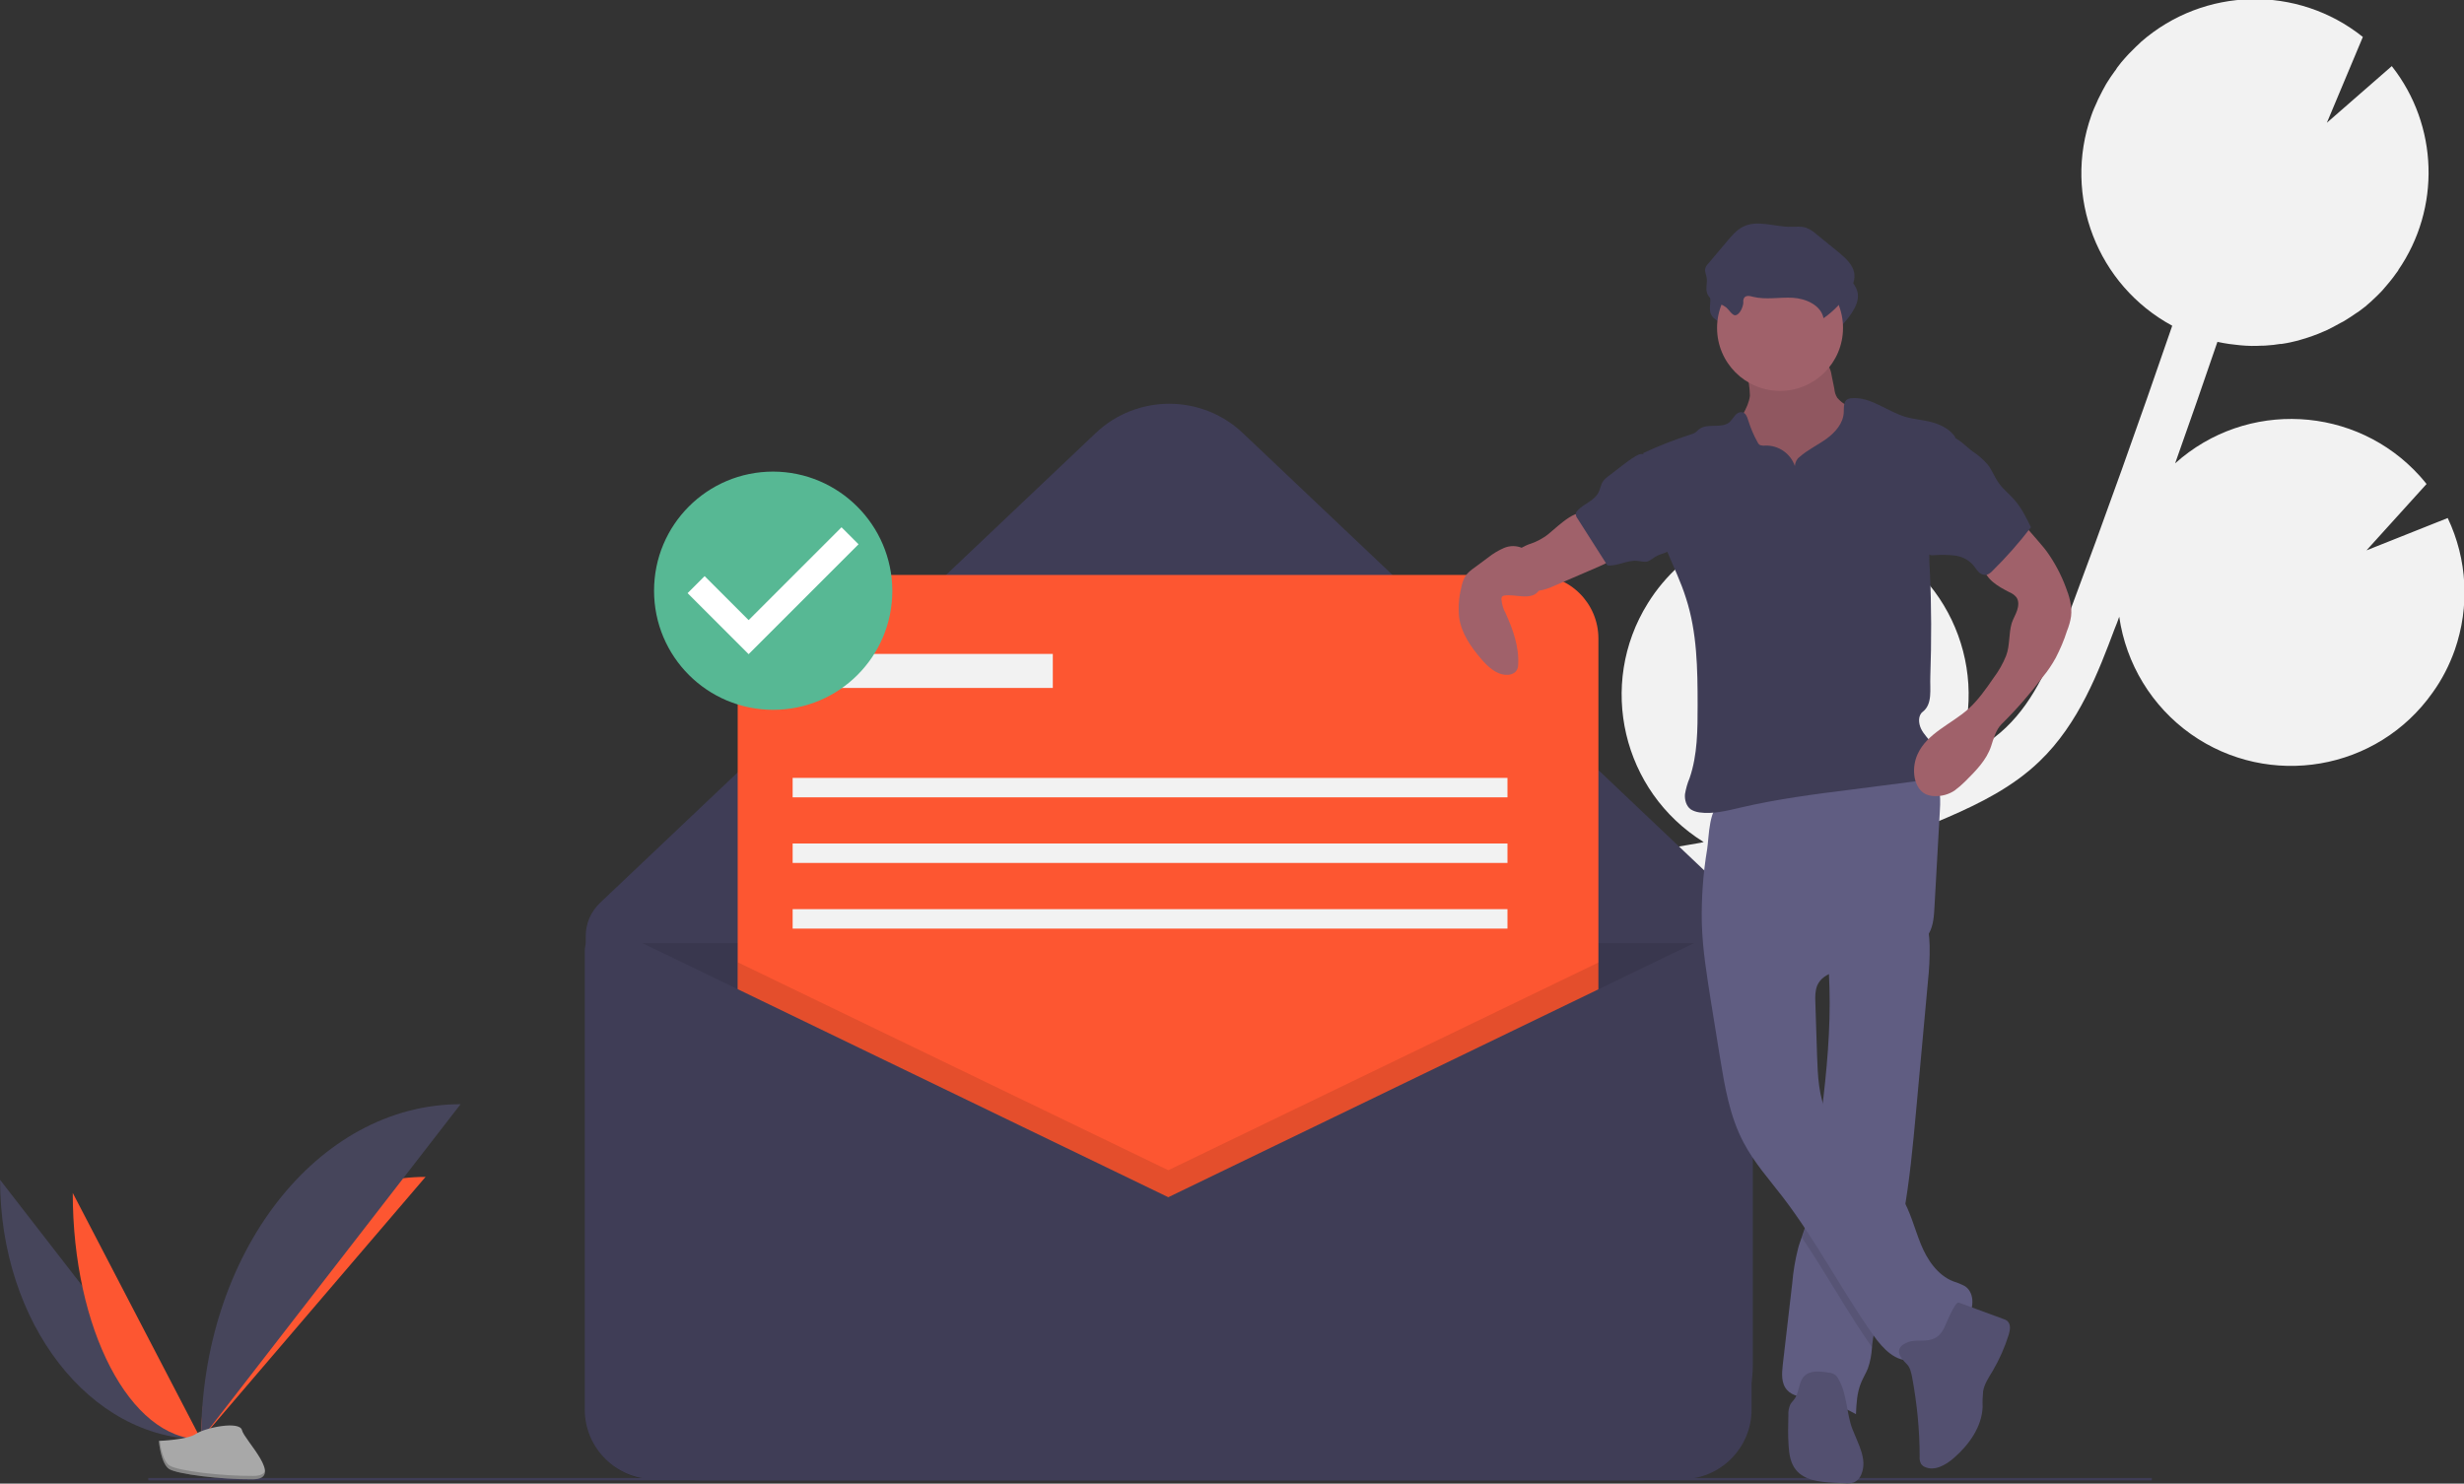
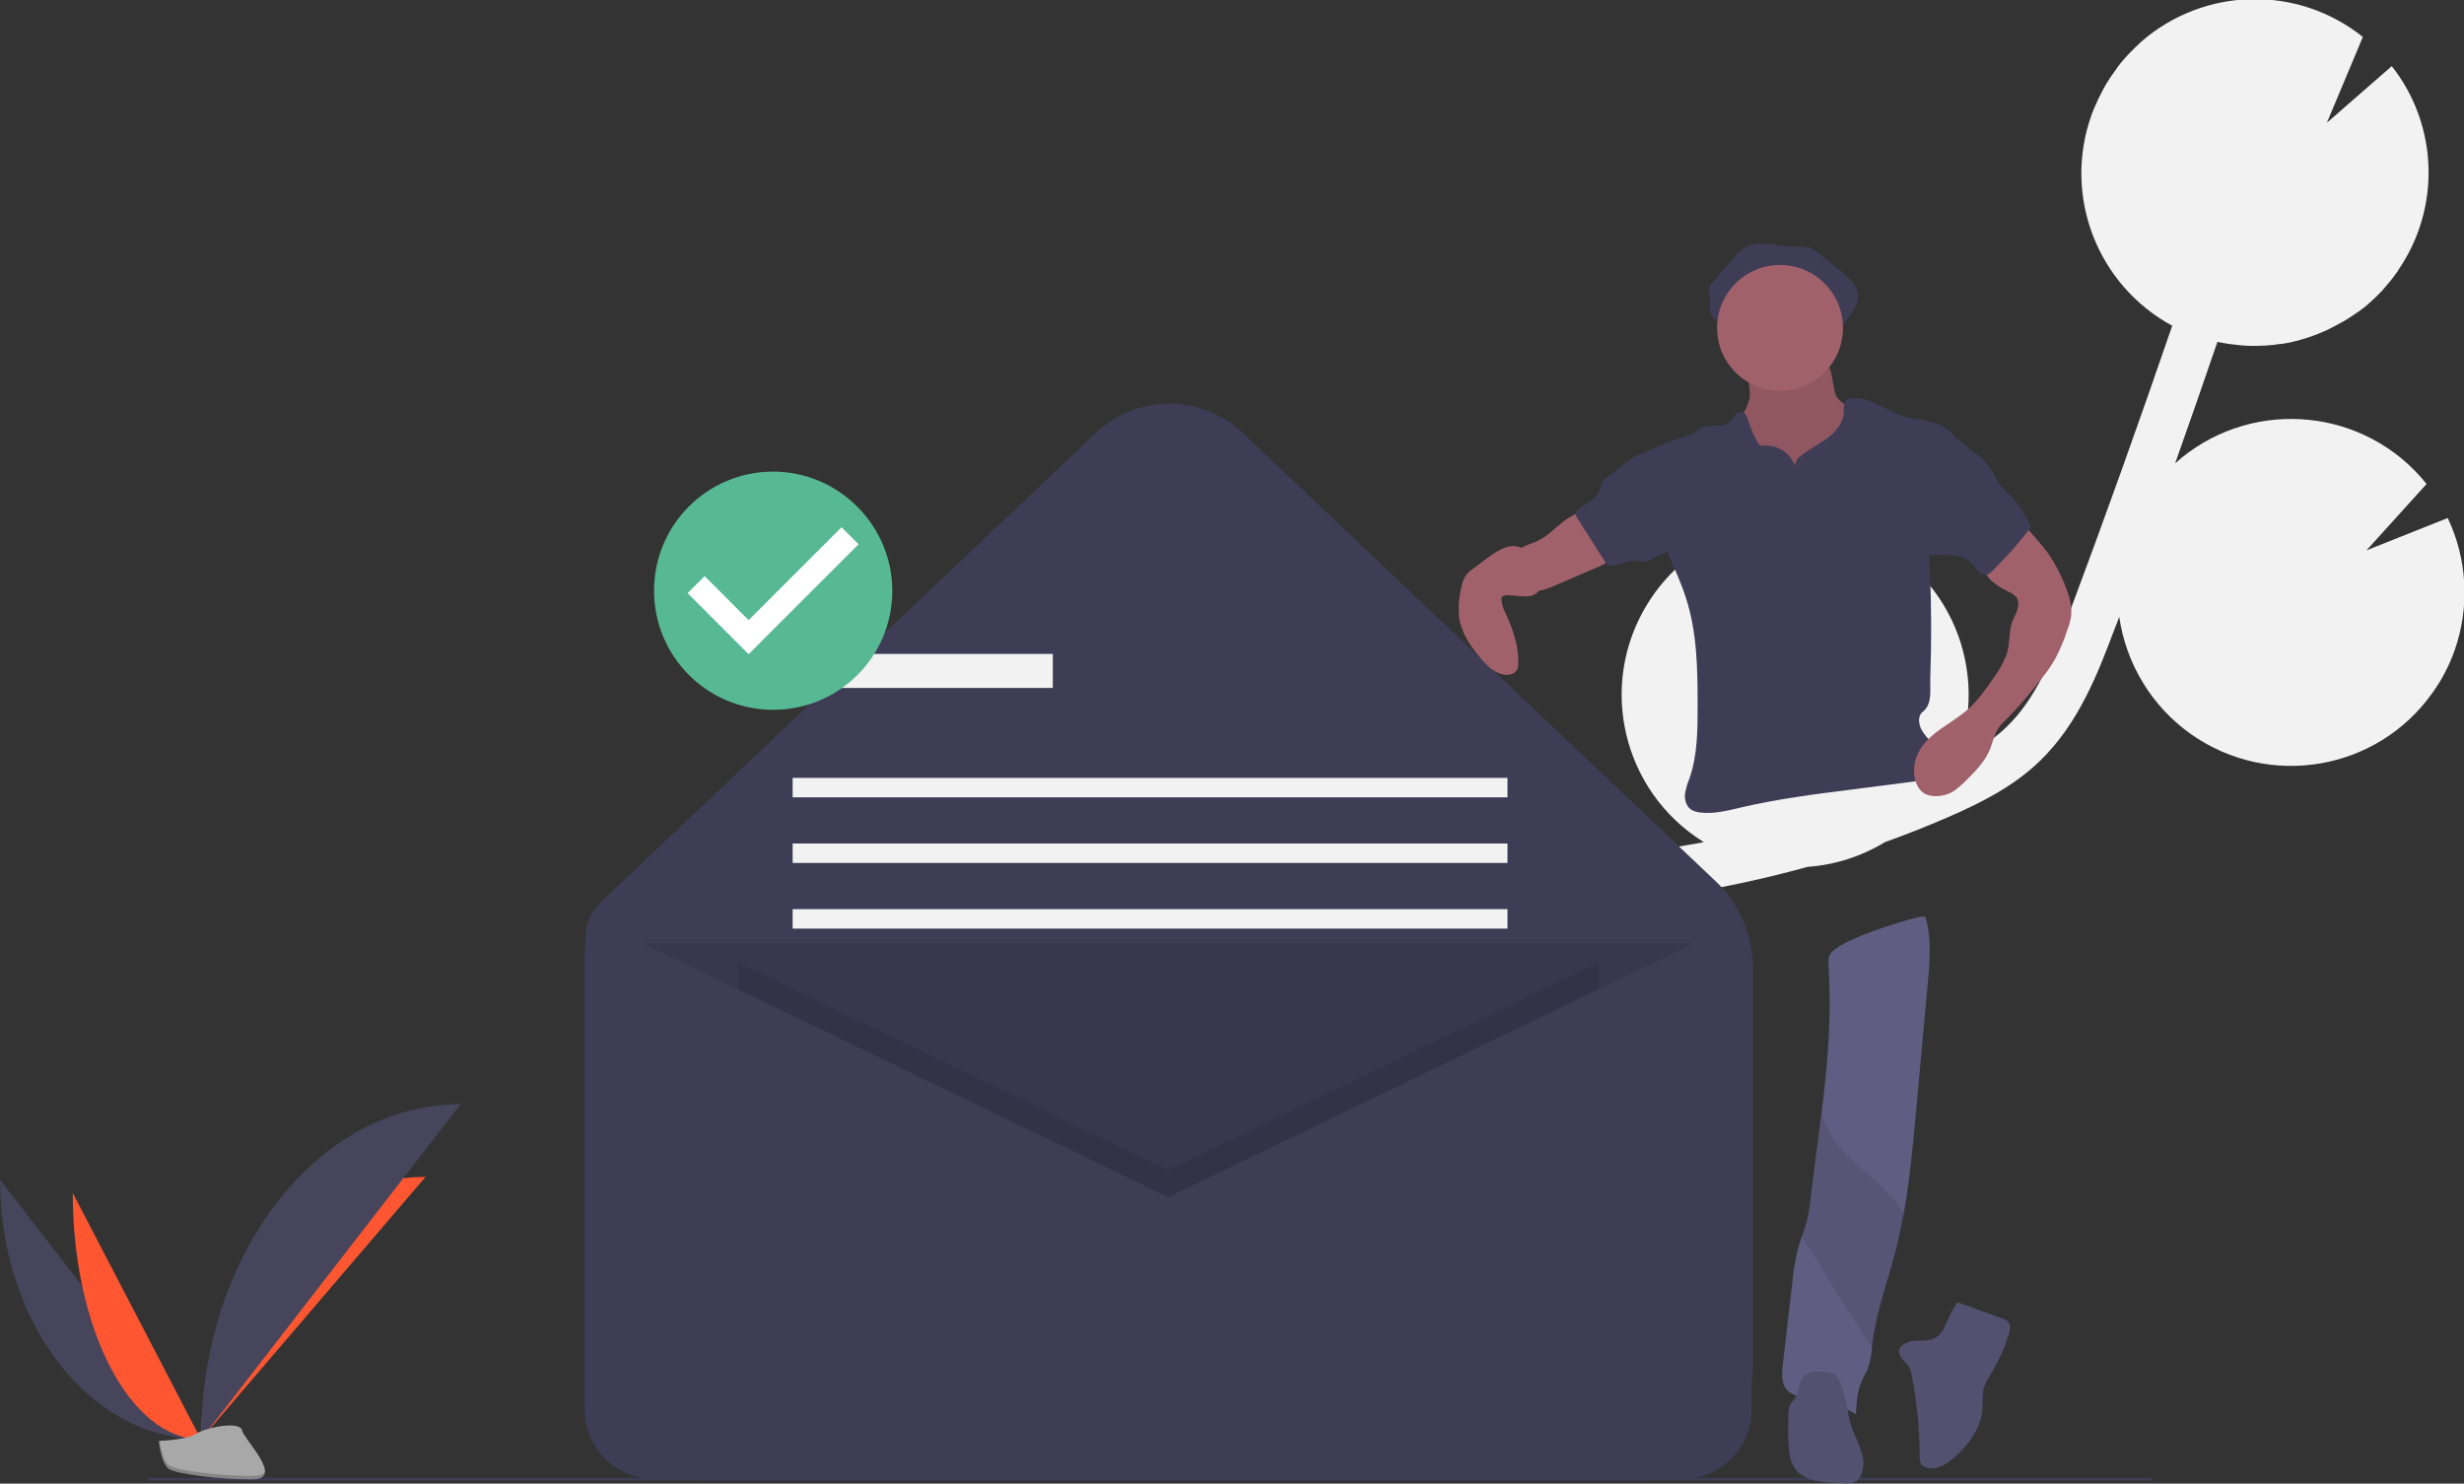
<svg xmlns="http://www.w3.org/2000/svg" version="1.1" id="Calque_1" x="0px" y="0px" viewBox="0 0 1013.4 610.3" style="enable-background:new 0 0 1013.4 610.3;" xml:space="preserve">
  <rect x="0" y="0" width="1013.4" height="610.3" fill="#333333" stroke="none" />
  <style type="text/css">
	.st0{fill:#F2F2F2;}
	.st1{fill:#3F3D56;}
	.st2{opacity:0.1;enable-background:new    ;}
	.st3{fill:#FD5631;}
	.st4{fill:none;stroke:#3F3D56;stroke-miterlimit:10;}
	.st5{fill:#46455B;}
	.st6{fill:#A8A8A8;}
	.st7{opacity:0.2;enable-background:new    ;}
	.st8{fill:#A0616A;}
	.st9{fill:#605D82;}
	.st10{fill:#535070;}
	.st11{fill:#FFFFFF;}
	.st12{fill:#57B894;}
</style>
  <path class="st0" d="M689.5,348.4l8.7-1.5c0.8-0.1,1.7-0.3,2.5-0.5c-33.5-20.8-43.8-64.8-23-98.2c14.5-23.4,41.2-36.3,68.5-33.3  L734.8,242l27-23.6c0.1,0,0.1,0,0.2,0.1c37.2,13.1,56.7,53.8,43.6,91c0,0,0,0,0,0c-0.5,1.3-1,2.5-1.5,3.8c7.6-3.8,14.9-8.3,20.9-14  c12.1-11.6,18.7-27.5,26.1-47.2c14.6-39,28.7-78.5,42.3-118.1c-30.8-16.7-45-53.3-33.3-86.4c0.7-2.1,1.6-4,2.5-6  c0.2-0.5,0.4-1,0.7-1.5c0.9-1.9,1.9-3.7,2.9-5.5c0.2-0.3,0.4-0.6,0.5-0.8c0.9-1.5,1.9-2.9,2.9-4.3c0.4-0.5,0.8-1,1.1-1.6  c1.1-1.5,2.3-3,3.6-4.4c0.4-0.5,0.9-0.9,1.3-1.4c1-1,2-2,3-3c0.5-0.5,1.1-1,1.6-1.5c0.1-0.1,0.3-0.3,0.4-0.4c0,0,0,0,0,0  c25.9-22.6,64.3-23.5,91.2-2l-14.8,35.3l26.7-23.3c19.2,24.4,20.2,58.5,2.6,84c0,0,0.1,0,0.1,0c-0.3,0.4-0.6,0.8-0.9,1.2  c-0.6,0.8-1.1,1.6-1.7,2.3c-0.8,1-1.5,1.9-2.3,2.8c-0.6,0.7-1.2,1.4-1.8,2.1c-0.9,1-1.9,1.9-2.9,2.9c-0.6,0.5-1.1,1.1-1.7,1.6  c-1.5,1.4-3.1,2.7-4.8,3.9c-0.6,0.4-1.2,0.8-1.8,1.2c-1.2,0.8-2.3,1.6-3.5,2.3c-0.7,0.5-1.5,0.9-2.3,1.3c-1.1,0.6-2.2,1.2-3.3,1.8  c-0.8,0.4-1.6,0.8-2.4,1.2c-1.2,0.5-2.3,1-3.5,1.5c-0.8,0.3-1.6,0.6-2.4,0.9c-1.3,0.5-2.7,0.9-4,1.3c-0.7,0.2-1.4,0.4-2,0.6  c-2,0.5-4.1,1-6.2,1.3c-0.4,0.1-0.8,0.1-1.2,0.1c-1.7,0.3-3.5,0.5-5.2,0.6c-0.8,0.1-1.5,0.1-2.3,0.1c-1.4,0.1-2.8,0.1-4.2,0.1  c-0.8,0-1.7-0.1-2.5-0.1c-1.4-0.1-2.8-0.2-4.2-0.4c-0.8-0.1-1.6-0.2-2.5-0.3c-1.5-0.2-3-0.5-4.5-0.8c-0.1,0-0.2,0-0.3-0.1  c-5.7,16.7-11.5,33.4-17.4,50c29.3-26.3,74.4-23.9,100.7,5.3c0.9,1,1.8,2.1,2.7,3.2l-24.7,27.3l33.4-13.3c8.1,17,9.1,36.5,2.9,54.3  c-2.2,6.2-5.2,12.1-9.1,17.5c-22.7,32.2-67.2,39.8-99.4,17.1c-16.1-11.4-26.7-28.9-29.5-48.3c-0.6,1.7-1.2,3.4-1.9,5  c-6.5,17.3-14.6,38.9-30.9,54.5c-11,10.6-24.6,17.3-37.7,23c-8.5,3.7-17.1,7.1-25.8,10.2c-9.7,5.9-20.6,9.4-31.9,10.2  c-13.7,3.8-27.7,7-41.7,9.5l-8.8,1.5c-7.9,1.3-15.9,2.7-24,4.3c1.2,0.3,2.3,0.7,3.5,1.1c29.3,10.3,48.6,38.4,47.6,69.4L665,459.7  l49.7,7.9c-14.9,36.5-56.5,54.1-93,39.2c-9.9-4-18.7-10.2-25.9-18.1c0.5,1.7,1,3.4,1.5,5.1c1,3.3,2,6.7,3,10  c13.1,44.9,7.4,80.3-15.9,99.5l-12.6-15.3c22.7-18.7,15.6-57.3,9.4-78.7c-0.9-3.2-1.9-6.5-2.9-9.8c-8.5-28.3-18.2-60.4-5.7-89.8  C591.5,365.2,645.8,355.9,689.5,348.4L689.5,348.4z" />
  <path class="st1" d="M673.4,609H288.5c-26.3,0-47.6-21.3-47.6-47.6l0,0V385.1c0-5.2,2.1-10.1,5.9-13.7l203.9-193.3  c16.9-16,43.5-16,60.4,0l194.4,184.3c9.8,9.3,15.4,22.2,15.4,35.8v163.2C721,587.7,699.7,609,673.4,609L673.4,609L673.4,609z" />
  <path class="st2" d="M241,388h476l0,0v192.3c0,15.9-12.9,28.7-28.7,28.7c0,0,0,0,0,0H269.7c-15.9,0-28.7-12.9-28.7-28.7l0,0L241,388  L241,388L241,388z" />
-   <path class="st3" d="M329.6,236.5h301.6c14.5,0,26.2,11.7,26.2,26.2v301.6c0,14.5-11.7,26.2-26.2,26.2H329.6  c-14.5,0-26.2-11.7-26.2-26.2V262.7C303.5,248.2,315.2,236.5,329.6,236.5z" />
  <path class="st2" d="M657.5,395.9v194.6h-354V395.9l177,85.5L657.5,395.9z" />
  <path class="st1" d="M480.5,492.5L253.7,382.9c-4.6-2.2-10.1-0.3-12.3,4.3c-0.6,1.2-0.9,2.6-0.9,4v188.6c0,15.9,12.9,28.7,28.7,28.7  l0,0h422.5c15.9,0,28.7-12.9,28.7-28.7c0,0,0,0,0,0V394.4c0-6.2-5-11.2-11.2-11.2c-1.7,0-3.4,0.4-4.9,1.1L480.5,492.5z" />
  <path class="st0" d="M334,269h99v14h-99V269z" />
  <path class="st0" d="M326,320h294v8H326L326,320z" />
  <path class="st0" d="M326,347h294v8H326L326,347z" />
  <path class="st0" d="M326,374h294v8H326L326,374z" />
  <path class="st4" d="M61,608.5h824" />
  <g transform="translate(-93.275 -144.859)">
    <path class="st5" d="M93.3,630.2c0,59,37,106.7,82.7,106.7" />
    <path class="st3" d="M176,736.9c0-59.6,41.3-107.9,92.3-107.9" />
    <path class="st3" d="M123.2,635.6c0,56,23.6,101.3,52.7,101.3" />
    <path class="st5" d="M176,736.9c0-76.2,47.7-137.8,106.7-137.8" />
    <path class="st6" d="M158.6,737.6c0,0,11.7-0.4,15.3-2.9s18-5.5,18.9-1.5s17.6,20.1,4.4,20.2s-30.8-2.1-34.3-4.2   S158.6,737.6,158.6,737.6L158.6,737.6z" />
    <path class="st7" d="M197.4,752c-13.2,0.1-30.8-2.1-34.3-4.2c-2.7-1.6-3.8-7.5-4.1-10.2c-0.2,0-0.4,0-0.4,0s0.7,9.5,4.3,11.6   s21.1,4.3,34.3,4.2c3.8,0,5.1-1.4,5.1-3.4C201.7,751.3,200.2,752,197.4,752L197.4,752z" />
    <path class="st8" d="M813,307.6c-0.6,5.4-4.7,9.7-6.2,14.8c-2.3,7.8,1.7,16.1,7,22.2c8.8,9.8,21.1,15.6,34.2,16.3   c1.9,0.2,3.8,0,5.7-0.6c1.6-0.7,3.1-1.7,4.3-2.9c4.1-4.1,6.2-9.7,7.1-15.4s0.5-11.5,0.2-17.2c0-1.2-0.2-2.4-0.6-3.5   c-0.6-1.1-1.3-2-2.2-2.7c-2.9-2.7-6.1-5-9.6-7c-1.6-0.7-2.9-1.8-4-3.1c-0.7-1.1-1.1-2.4-1.2-3.7l-1.1-5.4c-0.2-1.6-0.7-3.1-1.6-4.4   c-1.9-2.5-5.5-2.9-8.6-3l-11.5-0.5c-3.6-0.1-8.3-1.2-11.8-0.5c-3.3,0.7-2.2,3.7-1.6,6.4C812.4,300.8,812.9,304.2,813,307.6   L813,307.6z" />
    <path class="st2" d="M813,307.6c-0.6,5.4-4.7,9.7-6.2,14.8c-2.3,7.8,1.7,16.1,7,22.2c8.8,9.8,21.1,15.6,34.2,16.3   c1.9,0.2,3.8,0,5.7-0.6c1.6-0.7,3.1-1.7,4.3-2.9c4.1-4.1,6.2-9.7,7.1-15.4s0.5-11.5,0.2-17.2c0-1.2-0.2-2.4-0.6-3.5   c-0.6-1.1-1.3-2-2.2-2.7c-2.9-2.7-6.1-5-9.6-7c-1.6-0.7-2.9-1.8-4-3.1c-0.7-1.1-1.1-2.4-1.2-3.7l-1.1-5.4c-0.2-1.6-0.7-3.1-1.6-4.4   c-1.9-2.5-5.5-2.9-8.6-3l-11.5-0.5c-3.6-0.1-8.3-1.2-11.8-0.5c-3.3,0.7-2.2,3.7-1.6,6.4C812.4,300.8,812.9,304.2,813,307.6   L813,307.6z" />
    <path class="st9" d="M886.2,548.6c-1.6,17.9-3.3,35.7-4.9,53.6c-1.3,14.1-2.6,28.2-5.1,42.1c-0.9,4.8-1.9,9.5-3.1,14.3   c-3.3,13.1-8.2,25.9-9.8,39.3c0,0.4-0.1,0.8-0.1,1.2c-0.2,3-0.7,5.9-1.7,8.7c-0.8,2-2,3.9-2.8,5.9c-1.7,4.1-1.9,8.5-2.1,12.9   c-5.9-3.3-12.4-5.6-19.2-6.6c-3.3-0.5-6.9-0.8-9.1-3.3c-2.5-2.7-2.2-6.8-1.8-10.4c1.3-11.2,2.6-22.4,3.9-33.6   c0.4-4.8,1.2-9.6,2.4-14.3c0.4-1.6,1-3.1,1.5-4.6c0.7-2.1,1.5-4.2,2.1-6.4c0.8-3.5,1.4-7,1.7-10.6c1.3-11.3,2.9-22.5,4.3-33.8   l0.1-0.6c2.1-17.1,3.7-34.2,3.2-51.4c-0.1-2.5-0.2-5.1-0.3-7.6c-0.2-3.7-0.6-5.7,2.5-8c3.4-2.6,7.8-4.3,11.7-6   c2.1-0.9,25-9,25.6-7.3c1.1,3.8,1.6,7.7,1.7,11.7C887,539,886.7,543.8,886.2,548.6L886.2,548.6z" />
    <path class="st2" d="M876.2,644.3c-0.9,4.8-1.9,9.5-3.1,14.3c-3.3,13.1-8.2,25.9-9.8,39.3c0,0.4-0.1,0.8-0.1,1.2   c-10.2-14.6-18.8-30.3-28.8-45.1c0.7-2.1,1.5-4.2,2.1-6.4c0.8-3.5,1.4-7,1.7-10.6c1.3-11.3,2.9-22.5,4.3-33.8l0.1-0.6   c0.6,2.4,1.4,4.7,2.5,6.9c6.7,13.6,22.6,20.5,30.4,33.5C875.8,643.5,876,643.9,876.2,644.3L876.2,644.3z" />
-     <path class="st9" d="M793.2,524.6c0.3,10.9,2.1,21.7,3.8,32.5l3.6,22.3c2,12.2,4,24.6,9.8,35.5c4.3,8.2,10.5,15.1,16.1,22.4   c13.8,18,24.2,38.4,37.3,56.9c3.8,5.4,9.3,11.2,15.7,10.1c4.3-0.7,7.4-4.3,10.7-7c4-3.2,8.7-5.6,11.8-9.6s3.7-10.8-0.5-13.7   c-1.5-0.8-3.1-1.5-4.8-2c-6.5-2.5-10.8-8.9-13.4-15.3s-4.3-13.4-7.9-19.4c-7.8-13-23.7-19.9-30.4-33.5c-3.8-7.6-4.1-16.4-4.4-24.9   l-0.7-21.7c-0.1-2.4-0.1-4.8,0.8-7c2.6-5.8,10.3-6.3,16.6-7c7.1-0.8,14-3,20.3-6.4c3.6-1.9,7.1-4.4,9.1-8.1c1.8-3.3,2-7.2,2.2-10.9   l2.2-39.3c0.2-3.4,0.4-6.9-0.8-10c-3-8-13-10.5-21.5-10.2c-15.8,0.7-30.4,7.5-45.3,12.1c-3.7,1.2-7.4,2.1-11.2,2.9   c-3.3,0.7-7.4,0.4-10.6,1.5c-5.7,1.9-5.5,14.3-6.3,19.4C793.7,504.3,793,514.4,793.2,524.6L793.2,524.6z" />
    <path class="st10" d="M877.5,706c1.4,1.4,1.8,3.5,2.2,5.4c2,10.8,3.1,21.7,3.1,32.7c-0.1,1,0.1,2.1,0.6,3c0.4,0.5,0.9,1,1.5,1.2   c4,1.9,8.7-0.8,12-3.7c6.2-5.4,11.5-12.8,11.8-21c-0.1-2.1,0-4.3,0.2-6.4c0.5-3.1,2.4-5.8,4-8.5c2.7-4.6,4.9-9.6,6.5-14.7   c0.6-1.9,1-4.3-0.5-5.7c-0.5-0.4-1.1-0.7-1.8-0.9l-18.2-6.7c-1.6-0.6-5.5,9.5-6.1,10.6c-1.5,2.7-3,4.2-6.1,4.8   c-3.1,0.6-6.8-0.3-9.7,1.3C872.2,699.9,874.7,703.2,877.5,706L877.5,706z" />
    <path class="st10" d="M849.4,712.2c-0.3-0.7-0.8-1.3-1.4-1.8c-0.8-0.5-1.8-0.9-2.8-0.9c-3.5-0.6-7.6-1-10,1.6   c-2.2,2.4-1.9,6.3-3.7,9c-0.6,0.9-1.4,1.6-1.9,2.5c-0.6,1.4-0.9,2.9-0.8,4.4c-0.1,4.2-0.2,8.4,0.1,12.6c0.2,3.5,0.8,7.2,3,9.9   c3.5,4.4,9.9,5,15.5,5.3l4.6,0.2c1.3,0.2,2.5,0,3.7-0.3c1.5-0.7,2.7-2,3.2-3.6c2.4-5.9-1.4-12.3-3.7-18.2   C852.6,726.2,853.1,718.6,849.4,712.2L849.4,712.2z" />
    <path class="st1" d="M811.7,277.5c-0.1-0.6,0-1.2,0.3-1.8c0.7-1.2,2.4-0.9,3.7-0.5c5.3,1.3,10.9,0.1,16.3,0.4s11.6,3,12.7,8.4   c4-2.8,7.4-6.3,10.1-10.3c1.5-2.3,2.8-4.9,2.6-7.6c-0.3-3.9-3.6-6.8-6.6-9.3l-9.1-7.4c-1.2-1.1-2.6-2-4.1-2.6   c-2.1-0.7-4.4-0.4-6.6-0.4c-6.6,0-13.6-3-19.5,0c-2.5,1.3-4.3,3.4-6.1,5.5l-8.1,9.6c-0.6,0.6-1.1,1.4-1.3,2.2   c-0.2,1.2,0.4,2.3,0.6,3.5c0.4,2.1-0.5,4.4,0.2,6.5c1.2,3.4,5.3,3.9,7.9,5.9c0.9,0.7,2.4,3.2,3.6,3.2   C810.2,282.7,811.6,279,811.7,277.5L811.7,277.5z" />
  </g>
  <circle class="st8" cx="732.1" cy="134.9" r="25.9" />
  <path class="st1" d="M738.2,191.7c-1.8-5.2-6.8-8.6-12.2-8.4c-0.8,0.1-1.6,0-2.3-0.3c-0.4-0.3-0.7-0.7-0.9-1.2  c-1.6-2.8-2.8-5.8-3.8-8.9c-0.4-1.4-1-3-2.4-3.3c-1.2-0.2-2.3,0.4-3,1.3c-0.7,0.9-1.4,1.9-2.2,2.7c-3.3,2.9-9,0.3-12.5,2.9  c-0.6,0.4-1,1-1.6,1.4c-0.6,0.4-1.2,0.6-1.9,0.8c-6.7,2.2-13.2,4.7-19.6,7.7c2.3,13.9,4.7,28,10.1,41c2.6,6.2,5.5,12.2,7.5,18.6  c4.6,14.1,4.8,29.2,4.8,44c0,10.1,0,20.5-3.3,30.1c-0.9,2.1-1.5,4.3-1.9,6.6c-0.2,2.3,0.5,4.8,2.3,6.2c1.1,0.7,2.3,1.1,3.6,1.3  c5.7,0.8,11.4-0.7,17-2c15-3.5,30.3-5.5,45.6-7.4l25.6-3.3c1.8-0.1,3.6-0.6,5.3-1.4c4.7-2.6,5.1-9.6,2.2-14.1  c-1.4-2.1-3.4-3.9-4.5-6.2s-1.3-5.5,0.7-7c4.1-3.2,2.9-9.2,3.1-14.4c0.5-14.6,0.5-29.1-0.2-43.7c-0.2-3-0.3-6-0.1-9.1  c0.5-5.1,1.4-10.2,2.8-15.1l7.8-30.6c-2-3.2-5.9-5.2-9.6-6.2s-7.5-1.2-11.2-2.3c-7.4-2.3-14.1-8.2-21.8-7.6c-0.6,0-1.2,0.2-1.7,0.4  c-1.8,1-1.5,3.5-1.6,5.5c-0.2,4.4-3.5,8.2-7.1,10.8s-7.7,4.5-11.1,7.5C739,188.8,738.3,190.2,738.2,191.7L738.2,191.7z" />
  <path class="st8" d="M635.5,220.7c-1.7,1.1-3.5,2.1-5.5,2.8c-1.9,0.6-3.6,1.4-5.2,2.5c-0.7,0.6-1.3,1.4-1.8,2.2  c-2.7,4.8-1,10.9,3.8,13.6c1.6,0.9,3.5,1.4,5.4,1.3c2.4-0.3,4.7-1,6.8-2l18.3-7.9c3.1-1.3,6.4-2.9,7.9-6c0.2-0.3,0.2-0.6,0.2-0.9  c-0.1-0.3-0.4-0.6-0.8-0.8c-4.1-2.7-7.7-6.1-10.6-10c-0.8-1-1.7-3.4-2.7-4C647.3,209.2,638.6,218.7,635.5,220.7L635.5,220.7z" />
  <path class="st8" d="M831,214.2l6.7,7.7c1.4,1.7,2.9,3.3,4.2,5.1c3.2,4.5,5.8,9.4,7.7,14.5c1.5,3.8,2.7,7.9,2.2,12  c-0.3,2.1-0.9,4.1-1.7,6.1c-1.2,3.8-2.8,7.5-4.6,11c-1.5,2.7-3.2,5.3-5.2,7.7c-5.2,6.9-10.9,13.5-17.1,19.6c-2.3,2.3-3.3,6-4.3,9.1  c-1.9,5.7-6.3,10.1-10.5,14.3c-1.4,1.4-2.9,2.7-4.5,3.9c-2.4,1.6-5.3,2.4-8.2,2.3c-1.3,0-2.5-0.3-3.7-0.8c-2.9-1.4-4.4-4.8-4.7-8  c-0.3-2.9,0.2-5.9,1.4-8.5c3.9-8.6,13.8-12.3,20.8-18.5c4.1-3.7,7.3-8.3,10.4-12.8c2.1-2.8,3.9-5.9,5.2-9.2c1.6-4.2,1-9.1,2.3-13.4  c0.6-1.8,1.6-3.4,2.2-5.2s0.8-3.9-0.3-5.4c-0.8-1-1.9-1.7-3.1-2.2c-4.5-2.3-9.5-5.2-10.4-10.2c-0.3-2.7,0.4-5.5,2-7.8  c1.6-2.2,3.5-4.2,5.7-5.9C825.7,217.9,829,216,831,214.2L831,214.2z" />
  <path class="st8" d="M631.1,231.5c-1.2-2.4-2.7-4.9-5.1-6.1c-2.4-1-5-1-7.4,0c-2.3,1-4.5,2.3-6.5,3.9l-5.8,4.3  c-1.3,0.9-2.5,1.9-3.5,3.2c-0.9,1.5-1.5,3.2-1.8,4.9c-1,4-1.3,8.1-0.9,12.2c0.9,6.6,4.9,12.3,9.2,17.3c2.7,3.1,6.1,6.3,10.2,6.4  c1.8,0.1,3.8-0.6,4.5-2.3c0.3-0.6,0.4-1.3,0.4-2c0.4-7.3-2.2-14.5-5.2-21.1c-1-1.7-1.5-3.7-1.7-5.7c0-0.3,0.1-0.7,0.2-1  c0.3-0.3,0.6-0.4,1-0.5c4.2-0.8,11.4,2.4,14.3-2.2C635.1,239.8,632.5,234.2,631.1,231.5L631.1,231.5z" />
-   <path class="st1" d="M717,124.4c-0.1-0.6,0-1.2,0.3-1.8c0.7-1.2,2.4-0.9,3.7-0.5c5.3,1.3,10.9,0.1,16.3,0.4s11.6,3,12.7,8.4  c4-2.8,7.4-6.3,10.1-10.3c1.5-2.3,2.8-4.9,2.6-7.6c-0.3-3.9-3.6-6.8-6.6-9.3l-9.1-7.4c-1.2-1.1-2.6-2-4.1-2.6  c-2.1-0.7-4.4-0.4-6.6-0.4c-6.6,0-13.6-3-19.5,0c-2.5,1.3-4.3,3.4-6.1,5.5l-8.1,9.6c-0.6,0.6-1.1,1.4-1.3,2.2  c-0.2,1.2,0.4,2.3,0.6,3.5c0.4,2.1-0.5,4.4,0.2,6.5c1.2,3.4,5.3,3.9,7.9,5.9c0.9,0.7,2.4,3.2,3.6,3.2C715.6,129.6,717,126,717,124.4  z" />
  <path class="st1" d="M662,195.5c-1,0.7-2,1.5-2.7,2.5c-1,1.4-1.1,3.3-2,4.8c-1.7,3.2-5.8,4.4-8.4,7.1c-0.4,0.4-0.7,0.8-0.8,1.4  c0,0.7,0.2,1.4,0.7,2l12.3,19.3c4.1,0.4,8-2.2,12.1-1.9c1.5,0.1,3.1,0.7,4.6,0.2c1-0.5,2-1.1,2.9-1.8c2.4-1.5,5.7-1.7,7.7-3.8  c2-2,2.2-5,2.2-7.8c0-2.4-0.2-4.8-0.7-7.2c-1.8-7.4-7.5-13.1-11-19.7c-1.7-3.2-2.7-5.1-6.3-2.9C668.8,190,665.4,193,662,195.5  L662,195.5z" />
  <path class="st1" d="M811.3,185.7c2.3,1.5,4.4,3.3,6.2,5.4c1.9,2.4,2.9,5.4,4.7,7.8c1.7,2.4,4.1,4.2,6.1,6.5c3,3.3,5,7.4,7,11.5  c-4.9,6.4-10.2,12.4-15.9,18c-0.6,0.7-1.5,1.3-2.4,1.6c-1.3,0.1-2.6-0.4-3.4-1.4c-0.9-0.9-1.5-2.1-2.4-3c-2-2.1-4.7-3.3-7.5-3.6  c-2.8-0.3-5.7-0.3-8.5-0.1c-0.6,0.1-1.3,0-1.8-0.3c-0.4-0.3-0.8-0.7-1-1.1c-3.3-5.7-2.3-12.8-1.1-19.2l2.7-14.8  c0.4-2.8,1.1-5.6,2.2-8.2c1-2.2,3.3-5.9,6.1-5.2C805.2,179.9,808.9,184,811.3,185.7z" />
  <ellipse class="st11" cx="318" cy="242.1" rx="41" ry="41.1" />
  <path class="st12" d="M318,194c-27.1,0-49,21.9-49,49s21.9,49,49,49s49-21.9,49-49C366.9,216,345,194.1,318,194z M307.9,269.1  L282.8,244l7-7l18.1,18.1l38.2-38.2l7,7L307.9,269.1L307.9,269.1z" />
</svg>